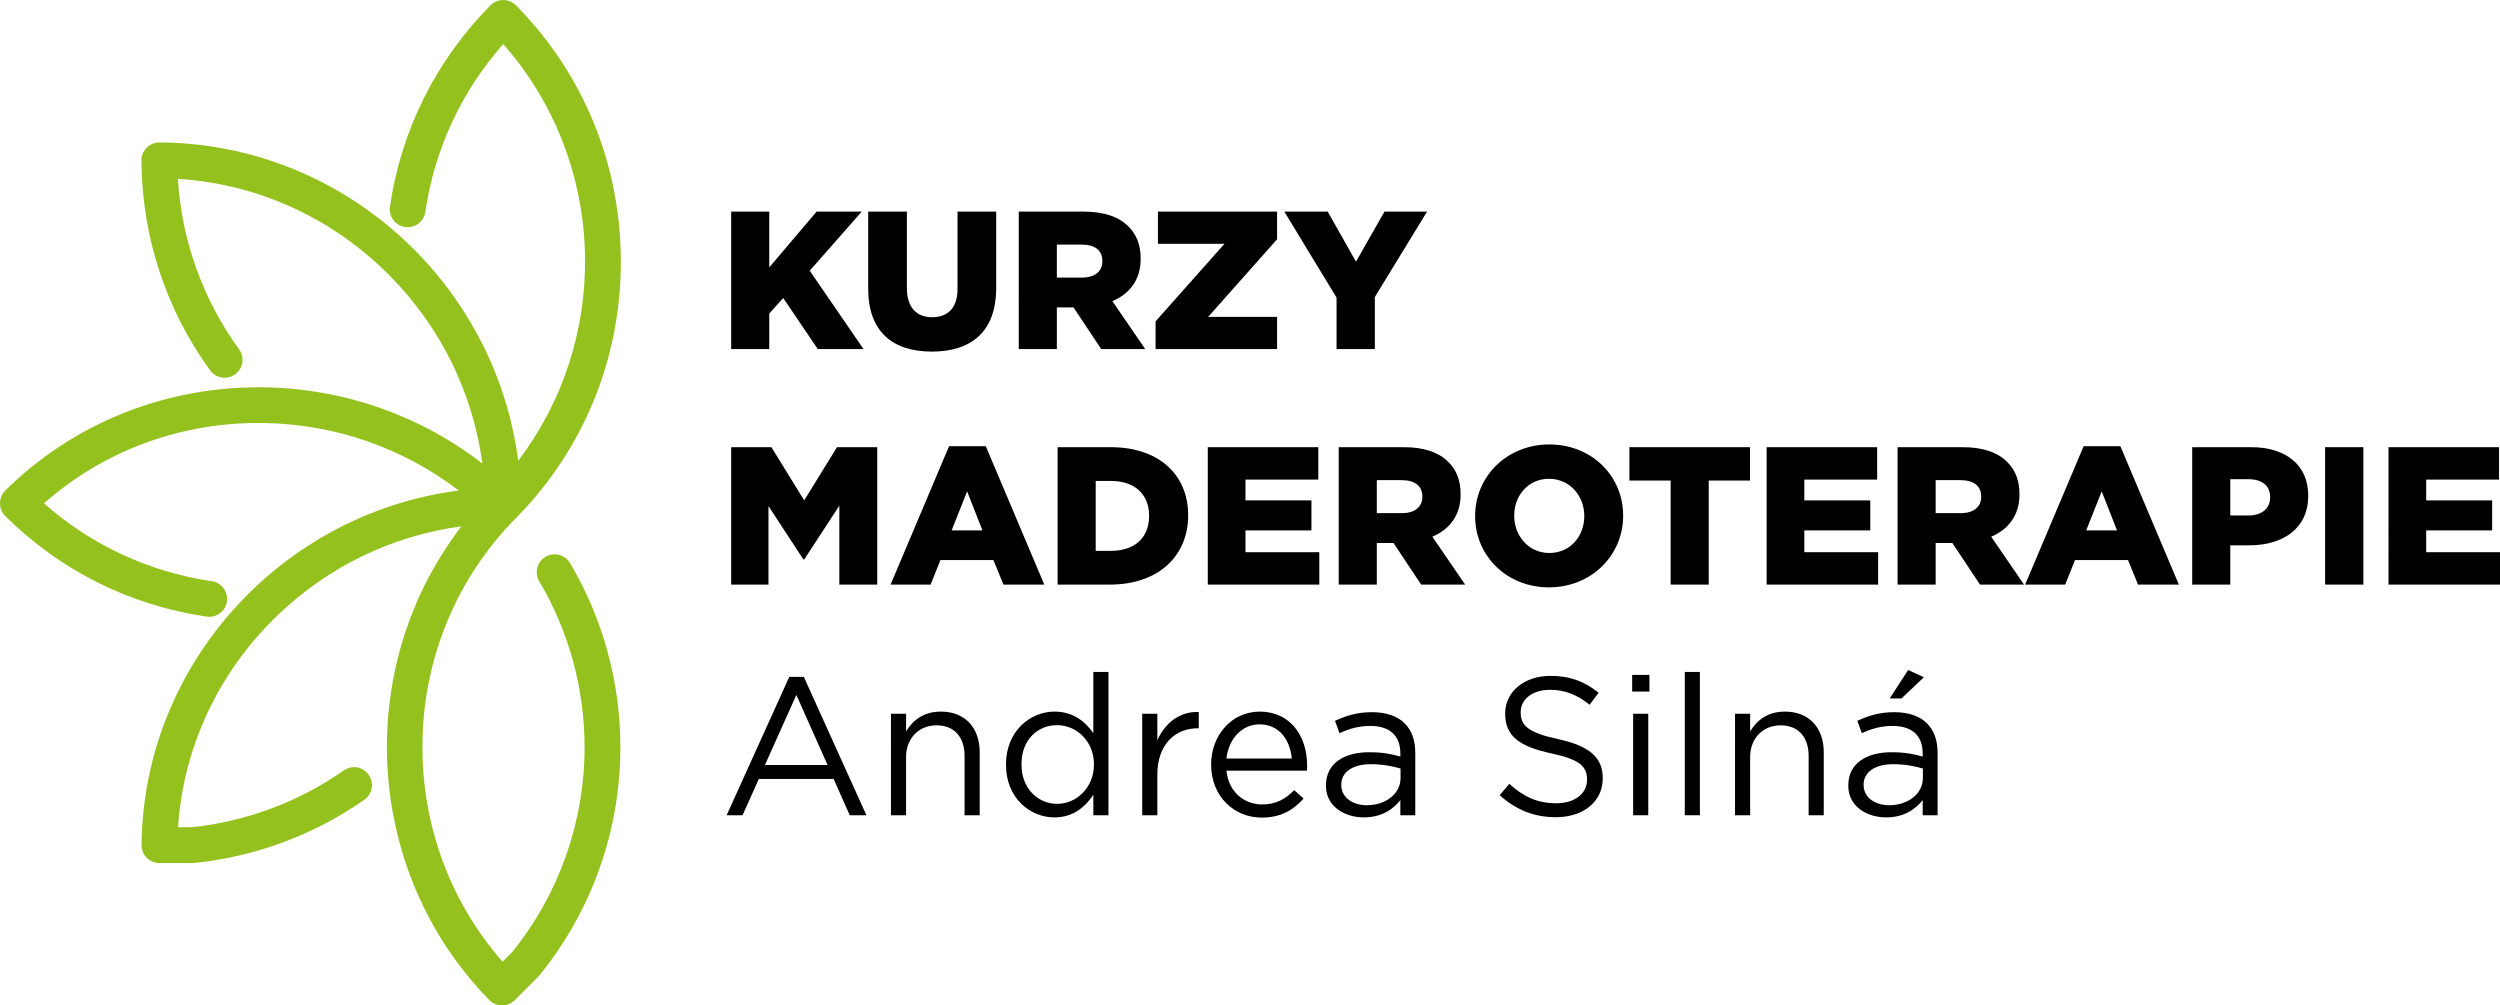
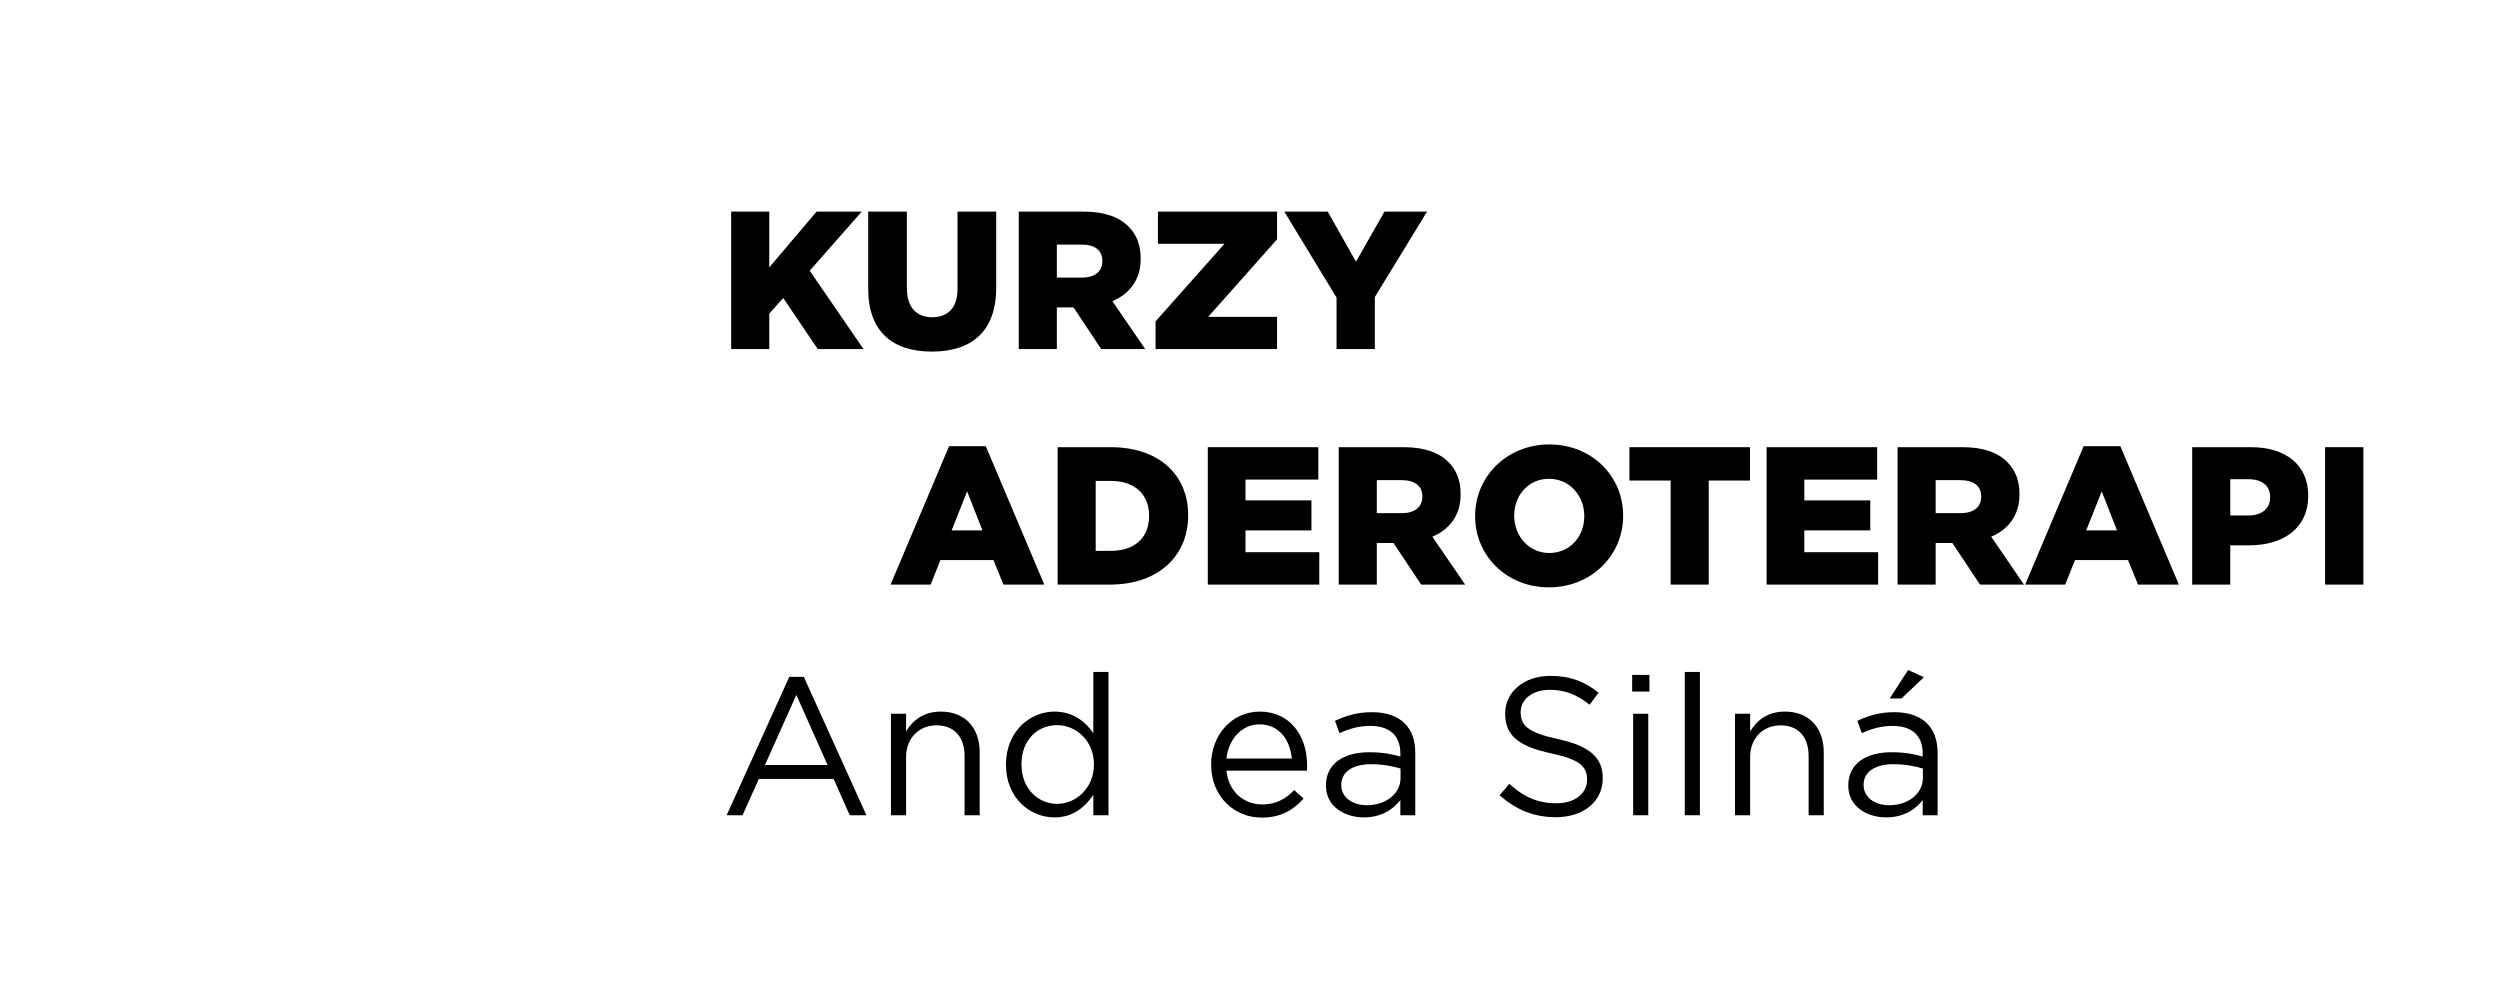
<svg xmlns="http://www.w3.org/2000/svg" version="1.1" id="Vrstva_1" x="0px" y="0px" width="427.709px" height="172.009px" viewBox="0 0 427.709 172.009" enable-background="new 0 0 427.709 172.009" xml:space="preserve">
  <g>
    <g>
      <path d="M125.093,36.206h6.516v9.538l8.094-9.538h7.725l-8.9,10.109l9.202,13.4h-7.825l-5.911-8.732l-2.384,2.653v6.079h-6.516    V36.206z" />
      <path d="M148.534,49.404V36.206h6.616V49.27c0,3.392,1.713,5.004,4.333,5.004s4.333-1.544,4.333-4.836V36.206h6.616v13.031    c0,7.59-4.333,10.915-11.016,10.915C152.732,60.151,148.534,56.759,148.534,49.404z" />
      <path d="M174.292,36.206h11.117c3.594,0,6.079,0.94,7.657,2.552c1.377,1.344,2.083,3.157,2.083,5.475v0.067    c0,3.594-1.915,5.978-4.836,7.221l5.609,8.195h-7.523l-4.736-7.12h-2.854v7.12h-6.516V36.206z M185.106,47.49    c2.217,0,3.493-1.075,3.493-2.788v-0.067c0-1.847-1.343-2.788-3.526-2.788h-4.265v5.643H185.106z" />
      <path d="M197.699,54.979l11.788-13.266h-11.385v-5.508h20.386v4.735L206.7,54.207h11.788v5.508h-20.789V54.979z" />
      <path d="M228.663,50.916l-8.934-14.71h7.423l4.836,8.564l4.869-8.564h7.288l-8.934,14.609v8.9h-6.549V50.916z" />
-       <path d="M125.093,76.505h6.885l5.608,9.102l5.609-9.102h6.885v23.509h-6.482v-13.5l-6.012,9.202h-0.134l-5.978-9.134v13.433    h-6.381V76.505z" />
      <path d="M162.37,76.337h6.281l10.008,23.677h-6.985l-1.713-4.198h-9.068l-1.679,4.198h-6.851L162.37,76.337z M168.08,90.745    l-2.62-6.683l-2.653,6.683H168.08z" />
      <path d="M180.941,76.505h9.068c8.396,0,13.266,4.836,13.266,11.62v0.067c0,6.783-4.937,11.821-13.4,11.821h-8.934V76.505z     M190.11,94.238c3.896,0,6.481-2.149,6.481-5.944v-0.067c0-3.761-2.586-5.944-6.481-5.944h-2.653v11.956H190.11z" />
      <path d="M206.632,76.505h18.909v5.542h-12.46v3.56h11.285v5.138h-11.285v3.729h12.628v5.541h-19.077V76.505z" />
      <path d="M229.032,76.505h11.117c3.593,0,6.078,0.94,7.657,2.552c1.377,1.344,2.082,3.157,2.082,5.475v0.067    c0,3.594-1.914,5.978-4.836,7.221l5.608,8.194h-7.523l-4.735-7.12h-2.854v7.12h-6.516V76.505z M239.847,87.79    c2.217,0,3.493-1.074,3.493-2.787v-0.067c0-1.847-1.344-2.788-3.526-2.788h-4.266v5.642H239.847z" />
      <path d="M252.372,88.327v-0.067c0-6.75,5.44-12.224,12.694-12.224c7.255,0,12.628,5.407,12.628,12.158v0.066    c0,6.751-5.44,12.225-12.694,12.225C257.745,100.484,252.372,95.078,252.372,88.327z M271.045,88.327v-0.067    c0-3.391-2.451-6.347-6.045-6.347c-3.561,0-5.944,2.888-5.944,6.28v0.066c0,3.393,2.451,6.348,6.011,6.348    C268.66,94.607,271.045,91.719,271.045,88.327z" />
      <path d="M285.821,82.215h-7.053v-5.709h20.621v5.709h-7.053v17.799h-6.516V82.215z" />
      <path d="M302.242,76.505h18.908v5.542h-12.46v3.56h11.284v5.138H308.69v3.729h12.628v5.541h-19.076V76.505z" />
      <path d="M324.642,76.505h11.117c3.593,0,6.078,0.94,7.657,2.552c1.377,1.344,2.082,3.157,2.082,5.475v0.067    c0,3.594-1.914,5.978-4.836,7.221l5.608,8.194h-7.523l-4.735-7.12h-2.854v7.12h-6.516V76.505z M335.456,87.79    c2.217,0,3.493-1.074,3.493-2.787v-0.067c0-1.847-1.344-2.788-3.526-2.788h-4.266v5.642H335.456z" />
      <path d="M356.479,76.337h6.28l10.008,23.677h-6.985l-1.713-4.198h-9.067l-1.68,4.198h-6.852L356.479,76.337z M362.188,90.745    l-2.619-6.683l-2.653,6.683H362.188z" />
      <path d="M375.05,76.505h10.075c5.945,0,9.773,3.056,9.773,8.262v0.067c0,5.541-4.266,8.463-10.109,8.463h-3.224v6.717h-6.516    V76.505z M384.655,88.193c2.317,0,3.728-1.209,3.728-3.056v-0.067c0-2.015-1.41-3.09-3.761-3.09h-3.057v6.213H384.655z" />
-       <path d="M397.786,76.505h6.549v23.509h-6.549V76.505z" />
-       <path d="M408.633,76.505h18.908v5.542h-12.46v3.56h11.284v5.138h-11.284v3.729h12.628v5.541h-19.076V76.505z" />
+       <path d="M397.786,76.505h6.549v23.509h-6.549z" />
    </g>
    <g>
      <g>
        <path d="M135.034,115.798h2.485l10.713,23.677h-2.855l-2.754-6.213h-12.795l-2.788,6.213h-2.721L135.034,115.798z      M141.583,130.877l-5.34-11.989l-5.374,11.989H141.583z" />
        <path d="M152.429,122.112h2.586v3.022c1.142-1.881,2.956-3.392,5.945-3.392c4.198,0,6.649,2.821,6.649,6.952v10.78h-2.586     v-10.143c0-3.224-1.746-5.239-4.803-5.239c-2.989,0-5.206,2.183-5.206,5.44v9.941h-2.586V122.112z" />
        <path d="M172.109,130.844v-0.067c0-5.676,4.131-9.034,8.295-9.034c3.224,0,5.306,1.746,6.649,3.694v-10.479h2.586v24.517h-2.586     v-3.493c-1.41,2.083-3.459,3.862-6.649,3.862C176.24,139.844,172.109,136.553,172.109,130.844z M187.155,130.81v-0.067     c0-3.996-3.056-6.683-6.28-6.683c-3.358,0-6.113,2.485-6.113,6.683v0.067c0,4.098,2.821,6.717,6.113,6.717     C184.099,137.527,187.155,134.807,187.155,130.81z" />
-         <path d="M195.415,122.112h2.586v4.534c1.276-2.889,3.795-4.971,7.086-4.836v2.787h-0.202c-3.795,0-6.885,2.721-6.885,7.96v6.918     h-2.586V122.112z" />
        <path d="M215.935,137.628c2.384,0,4.064-0.975,5.474-2.452l1.612,1.444c-1.746,1.947-3.862,3.258-7.153,3.258     c-4.769,0-8.665-3.661-8.665-9.068c0-5.037,3.526-9.067,8.329-9.067c5.139,0,8.094,4.097,8.094,9.202     c0,0.235,0,0.504-0.033,0.906h-13.77C210.192,135.512,212.879,137.628,215.935,137.628z M221.007,129.769     c-0.303-3.157-2.116-5.844-5.542-5.844c-2.989,0-5.272,2.485-5.642,5.844H221.007z" />
        <path d="M226.849,134.437v-0.066c0-3.729,3.023-5.676,7.423-5.676c2.216,0,3.761,0.302,5.306,0.738v-0.537     c0-3.09-1.88-4.702-5.138-4.702c-2.049,0-3.661,0.504-5.273,1.243l-0.772-2.116c1.915-0.873,3.762-1.478,6.314-1.478     c2.451,0,4.366,0.672,5.608,1.914c1.209,1.209,1.813,2.889,1.813,5.105v10.612h-2.553v-2.586     c-1.209,1.545-3.19,2.955-6.246,2.955C230.073,139.844,226.849,137.998,226.849,134.437z M239.611,133.094v-1.612     c-1.276-0.369-2.956-0.739-5.071-0.739c-3.225,0-5.071,1.411-5.071,3.493v0.067c0,2.183,2.015,3.459,4.366,3.459     C237.025,137.762,239.611,135.848,239.611,133.094z" />
        <path d="M256.569,136.049l1.646-1.948c2.451,2.217,4.803,3.325,8.061,3.325c3.156,0,5.239-1.679,5.239-3.996v-0.067     c0-2.183-1.176-3.426-6.113-4.467c-5.406-1.176-7.892-2.922-7.892-6.784v-0.067c0-3.694,3.258-6.414,7.724-6.414     c3.426,0,5.878,0.974,8.263,2.888l-1.545,2.049c-2.184-1.78-4.366-2.553-6.784-2.553c-3.057,0-5.005,1.68-5.005,3.796v0.066     c0,2.217,1.21,3.46,6.382,4.567c5.239,1.143,7.657,3.057,7.657,6.65v0.067c0,4.029-3.358,6.649-8.027,6.649     C262.446,139.811,259.391,138.568,256.569,136.049z" />
        <path d="M279.237,115.462h2.956v2.854h-2.956V115.462z M279.405,122.112h2.586v17.363h-2.586V122.112z" />
        <path d="M288.237,114.958h2.586v24.517h-2.586V114.958z" />
        <path d="M296.835,122.112h2.586v3.022c1.142-1.881,2.955-3.392,5.944-3.392c4.198,0,6.649,2.821,6.649,6.952v10.78h-2.586     v-10.143c0-3.224-1.746-5.239-4.803-5.239c-2.989,0-5.205,2.183-5.205,5.44v9.941h-2.586V122.112z" />
        <path d="M316.211,134.437v-0.066c0-3.729,3.023-5.676,7.423-5.676c2.216,0,3.761,0.302,5.306,0.738v-0.537     c0-3.09-1.88-4.702-5.138-4.702c-2.049,0-3.661,0.504-5.273,1.243l-0.772-2.116c1.915-0.873,3.762-1.478,6.314-1.478     c2.451,0,4.366,0.672,5.608,1.914c1.209,1.209,1.813,2.889,1.813,5.105v10.612h-2.553v-2.586     c-1.209,1.545-3.19,2.955-6.246,2.955C319.436,139.844,316.211,137.998,316.211,134.437z M328.974,133.094v-1.612     c-1.276-0.369-2.956-0.739-5.071-0.739c-3.225,0-5.071,1.411-5.071,3.493v0.067c0,2.183,2.015,3.459,4.366,3.459     C326.388,137.762,328.974,135.848,328.974,133.094z M326.455,114.623l2.687,1.242l-3.829,3.628h-2.015L326.455,114.623z" />
      </g>
    </g>
-     <path fill="#95C11F" d="M83.916,0.908c-9.339,9.439-15.286,21.355-17.207,34.463c-0.243,1.672,0.921,3.225,2.588,3.471   c1.67,0.241,3.23-0.918,3.477-2.591c1.569-10.719,6.163-20.612,13.32-28.707c8.79,9.959,13.742,22.744,13.988,36.179   c0.238,12.769-3.815,25.1-11.43,35.108c-3.919-30.489-30.008-54.293-61.368-54.463c-0.813-0.005-1.608,0.322-2.181,0.891   c-0.619,0.618-0.958,1.443-0.899,2.236c0.082,12.987,4.142,25.39,11.745,35.868c0.994,1.367,2.914,1.667,4.279,0.678   c0.661-0.481,1.096-1.191,1.226-1.995c0.128-0.809-0.065-1.623-0.546-2.285c-6.213-8.56-9.82-18.612-10.472-29.161   c13.877,0.864,26.848,6.865,36.665,17c8.502,8.768,13.834,19.831,15.425,31.703c-24.296-18.803-59.46-17.305-81.635,4.63   C0.324,84.494,0,85.286,0,86.111c0,0.826,0.324,1.618,0.89,2.175c9.44,9.342,21.354,15.289,34.458,17.207   c1.671,0.246,3.229-0.913,3.475-2.596c0.236-1.668-0.927-3.226-2.588-3.466c-10.717-1.569-20.611-6.166-28.706-13.321   c10.357-9.128,23.702-13.999,37.75-13.736C57.435,72.6,68.99,76.661,78.49,83.919c-30.239,3.887-53.955,29.653-54.273,60.623   c-0.006,0.837,0.306,1.613,0.885,2.203c0.571,0.574,1.365,0.907,2.177,0.907h5.686c0.1,0,0.202-0.005,0.31-0.017   c10.418-1.06,20.465-4.799,29.058-10.812c1.377-0.968,1.716-2.875,0.751-4.269c-0.467-0.667-1.172-1.115-1.976-1.258   c-0.806-0.142-1.618,0.039-2.29,0.509c-7.691,5.384-16.684,8.74-26.011,9.719h-2.345c0.913-13.72,6.924-26.543,17.024-36.251   c8.725-8.385,19.701-13.653,31.463-15.228c-18.579,24.121-16.748,59.081,4.761,81.044c0.579,0.59,1.35,0.913,2.17,0.918   c0.814,0.006,1.612-0.322,2.184-0.896l4.006-4.012c0.08-0.071,0.148-0.153,0.222-0.24c8.929-10.954,13.845-24.794,13.845-38.979   l0,0v-0.114c-0.008-11.085-2.984-21.952-8.609-31.436c-0.421-0.705-1.088-1.202-1.88-1.404s-1.618-0.082-2.317,0.333   c-0.705,0.416-1.203,1.082-1.405,1.875c-0.205,0.793-0.085,1.618,0.333,2.323c5.059,8.532,7.74,18.311,7.75,28.297v0.153   c-0.005,12.714-4.4,25.127-12.37,34.961l-1.659,1.661c-9.071-10.357-13.925-23.651-13.701-37.633   c0.23-14.479,5.909-28.068,15.983-38.257c0.005-0.006,0.005-0.006,0.011-0.011l0,0l0,0c0.005-0.006,0.011-0.011,0.019-0.017   c11.558-11.697,17.926-27.259,17.926-43.832c0,0,0-0.006,0-0.011c-0.002-16.583-6.376-32.167-17.95-43.864   C87.698,0.328,86.905,0,86.093,0C85.279,0,84.486,0.328,83.916,0.908z" />
  </g>
</svg>